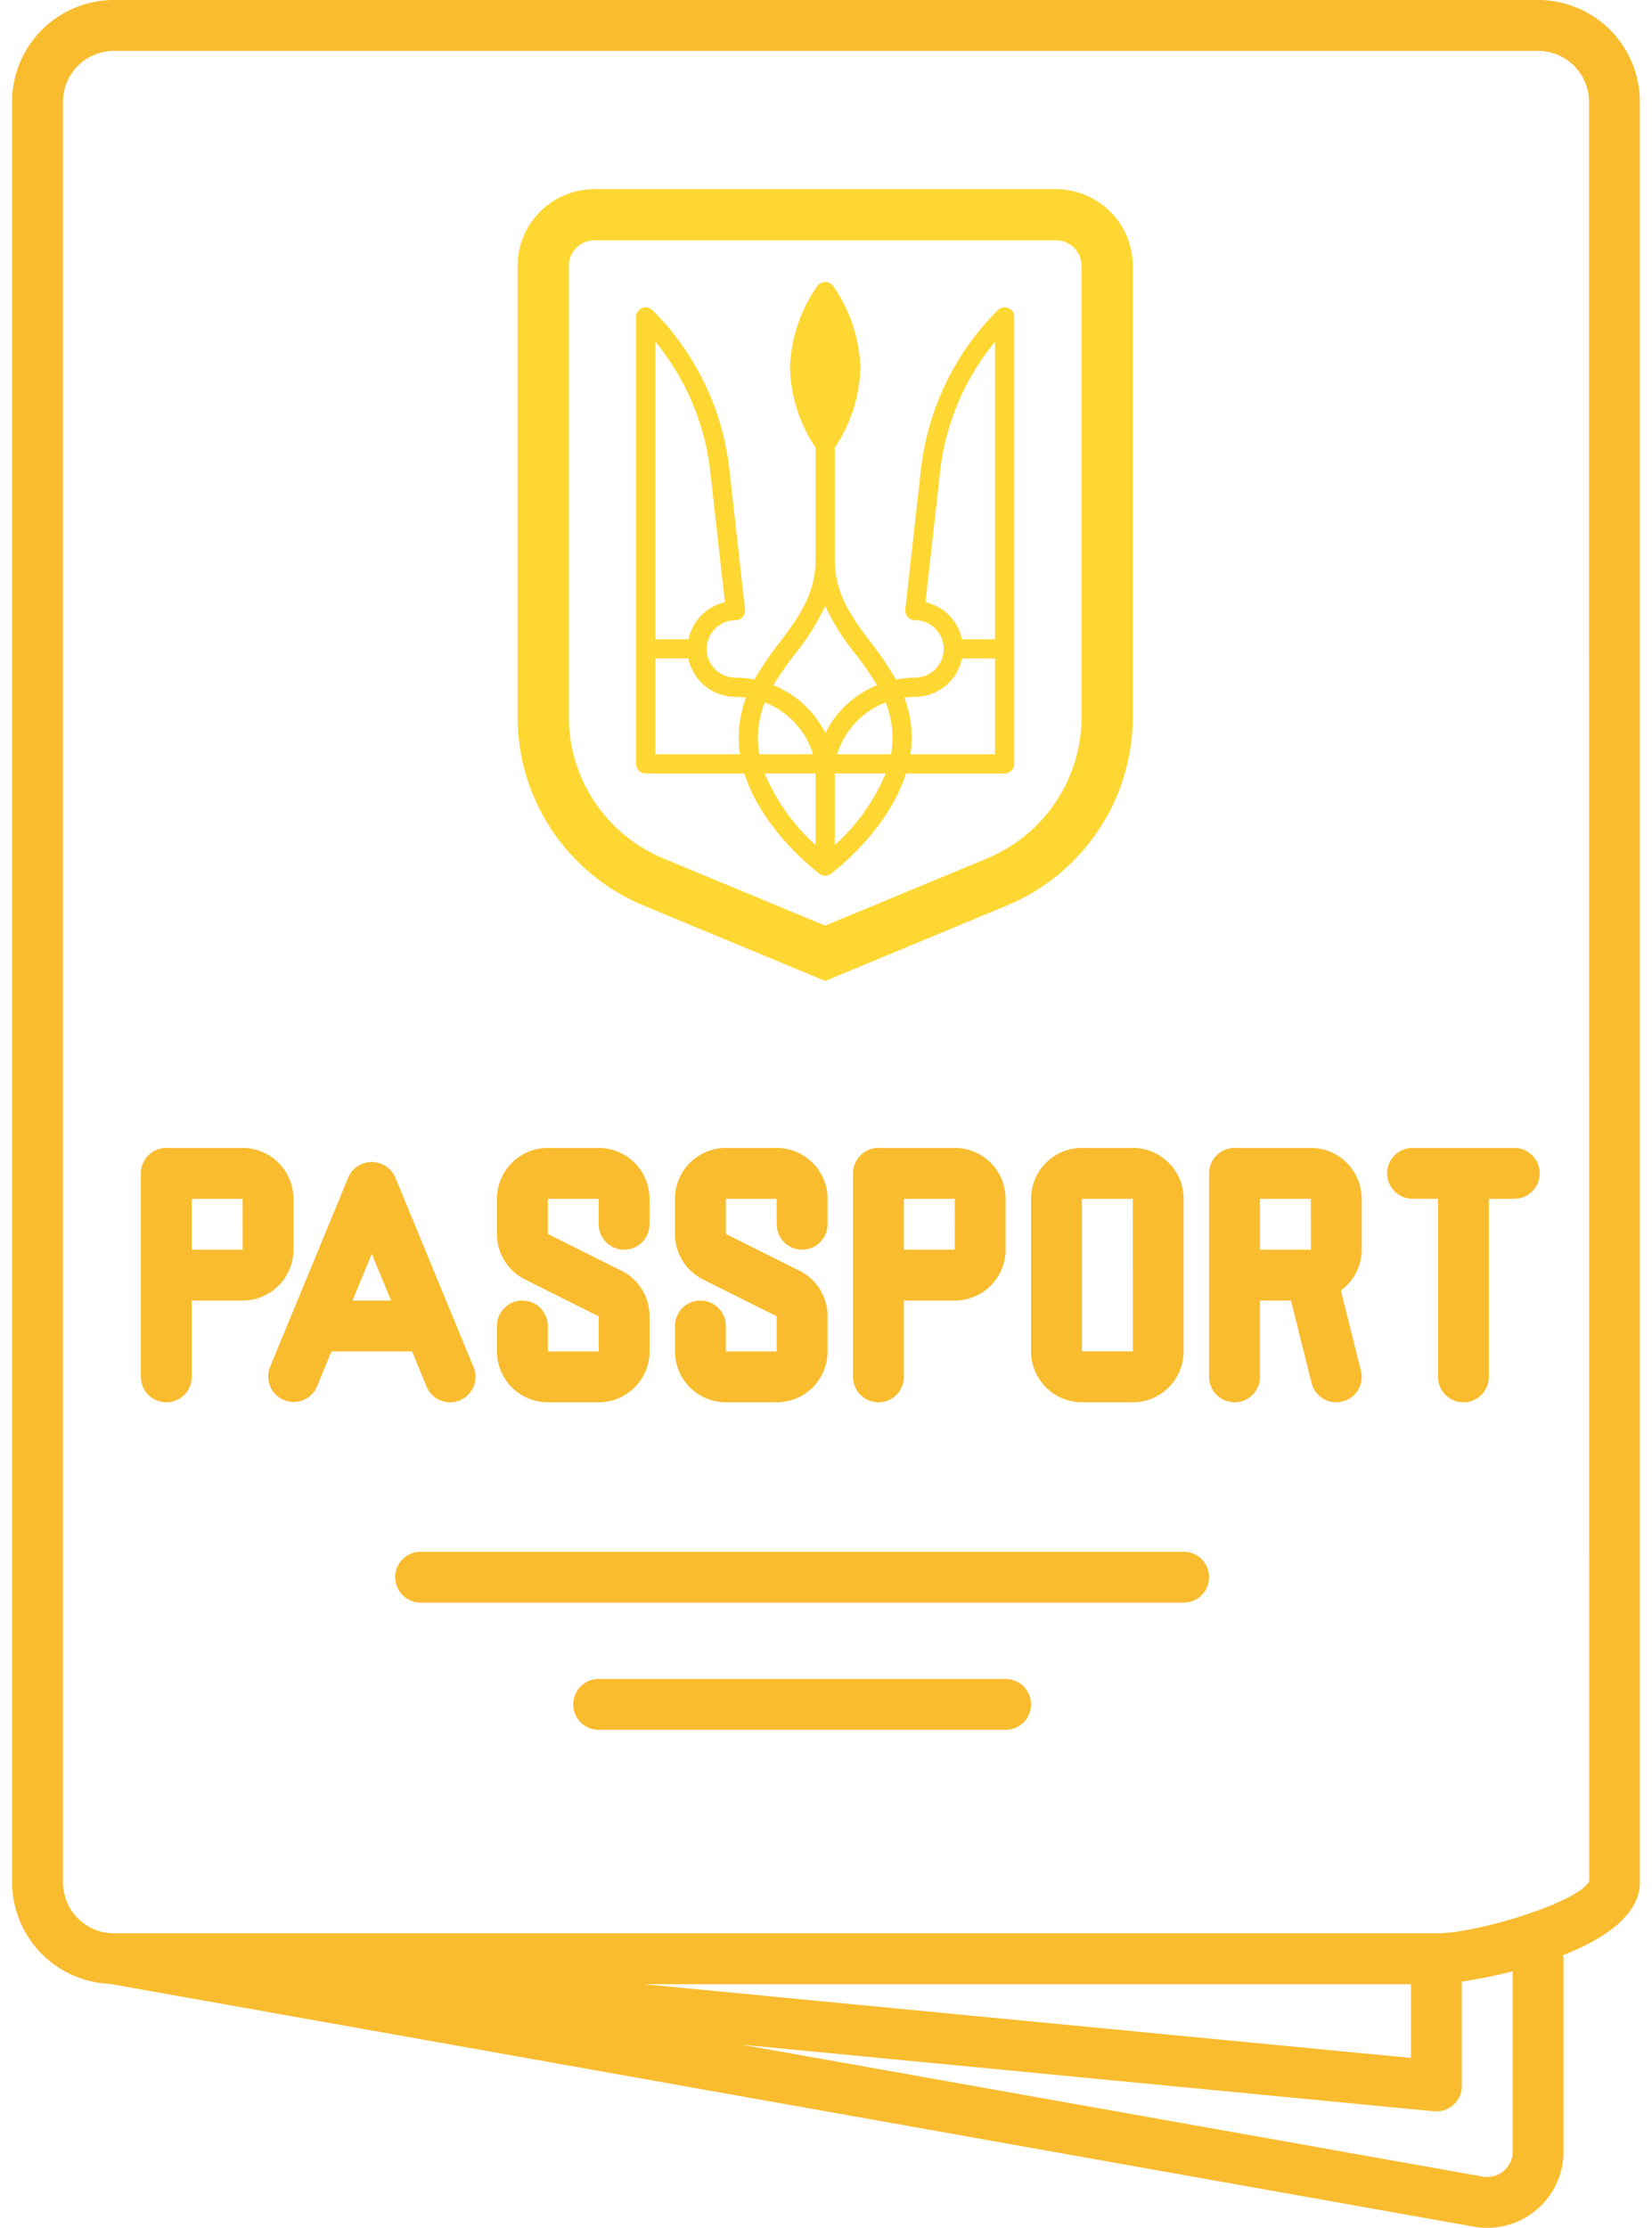
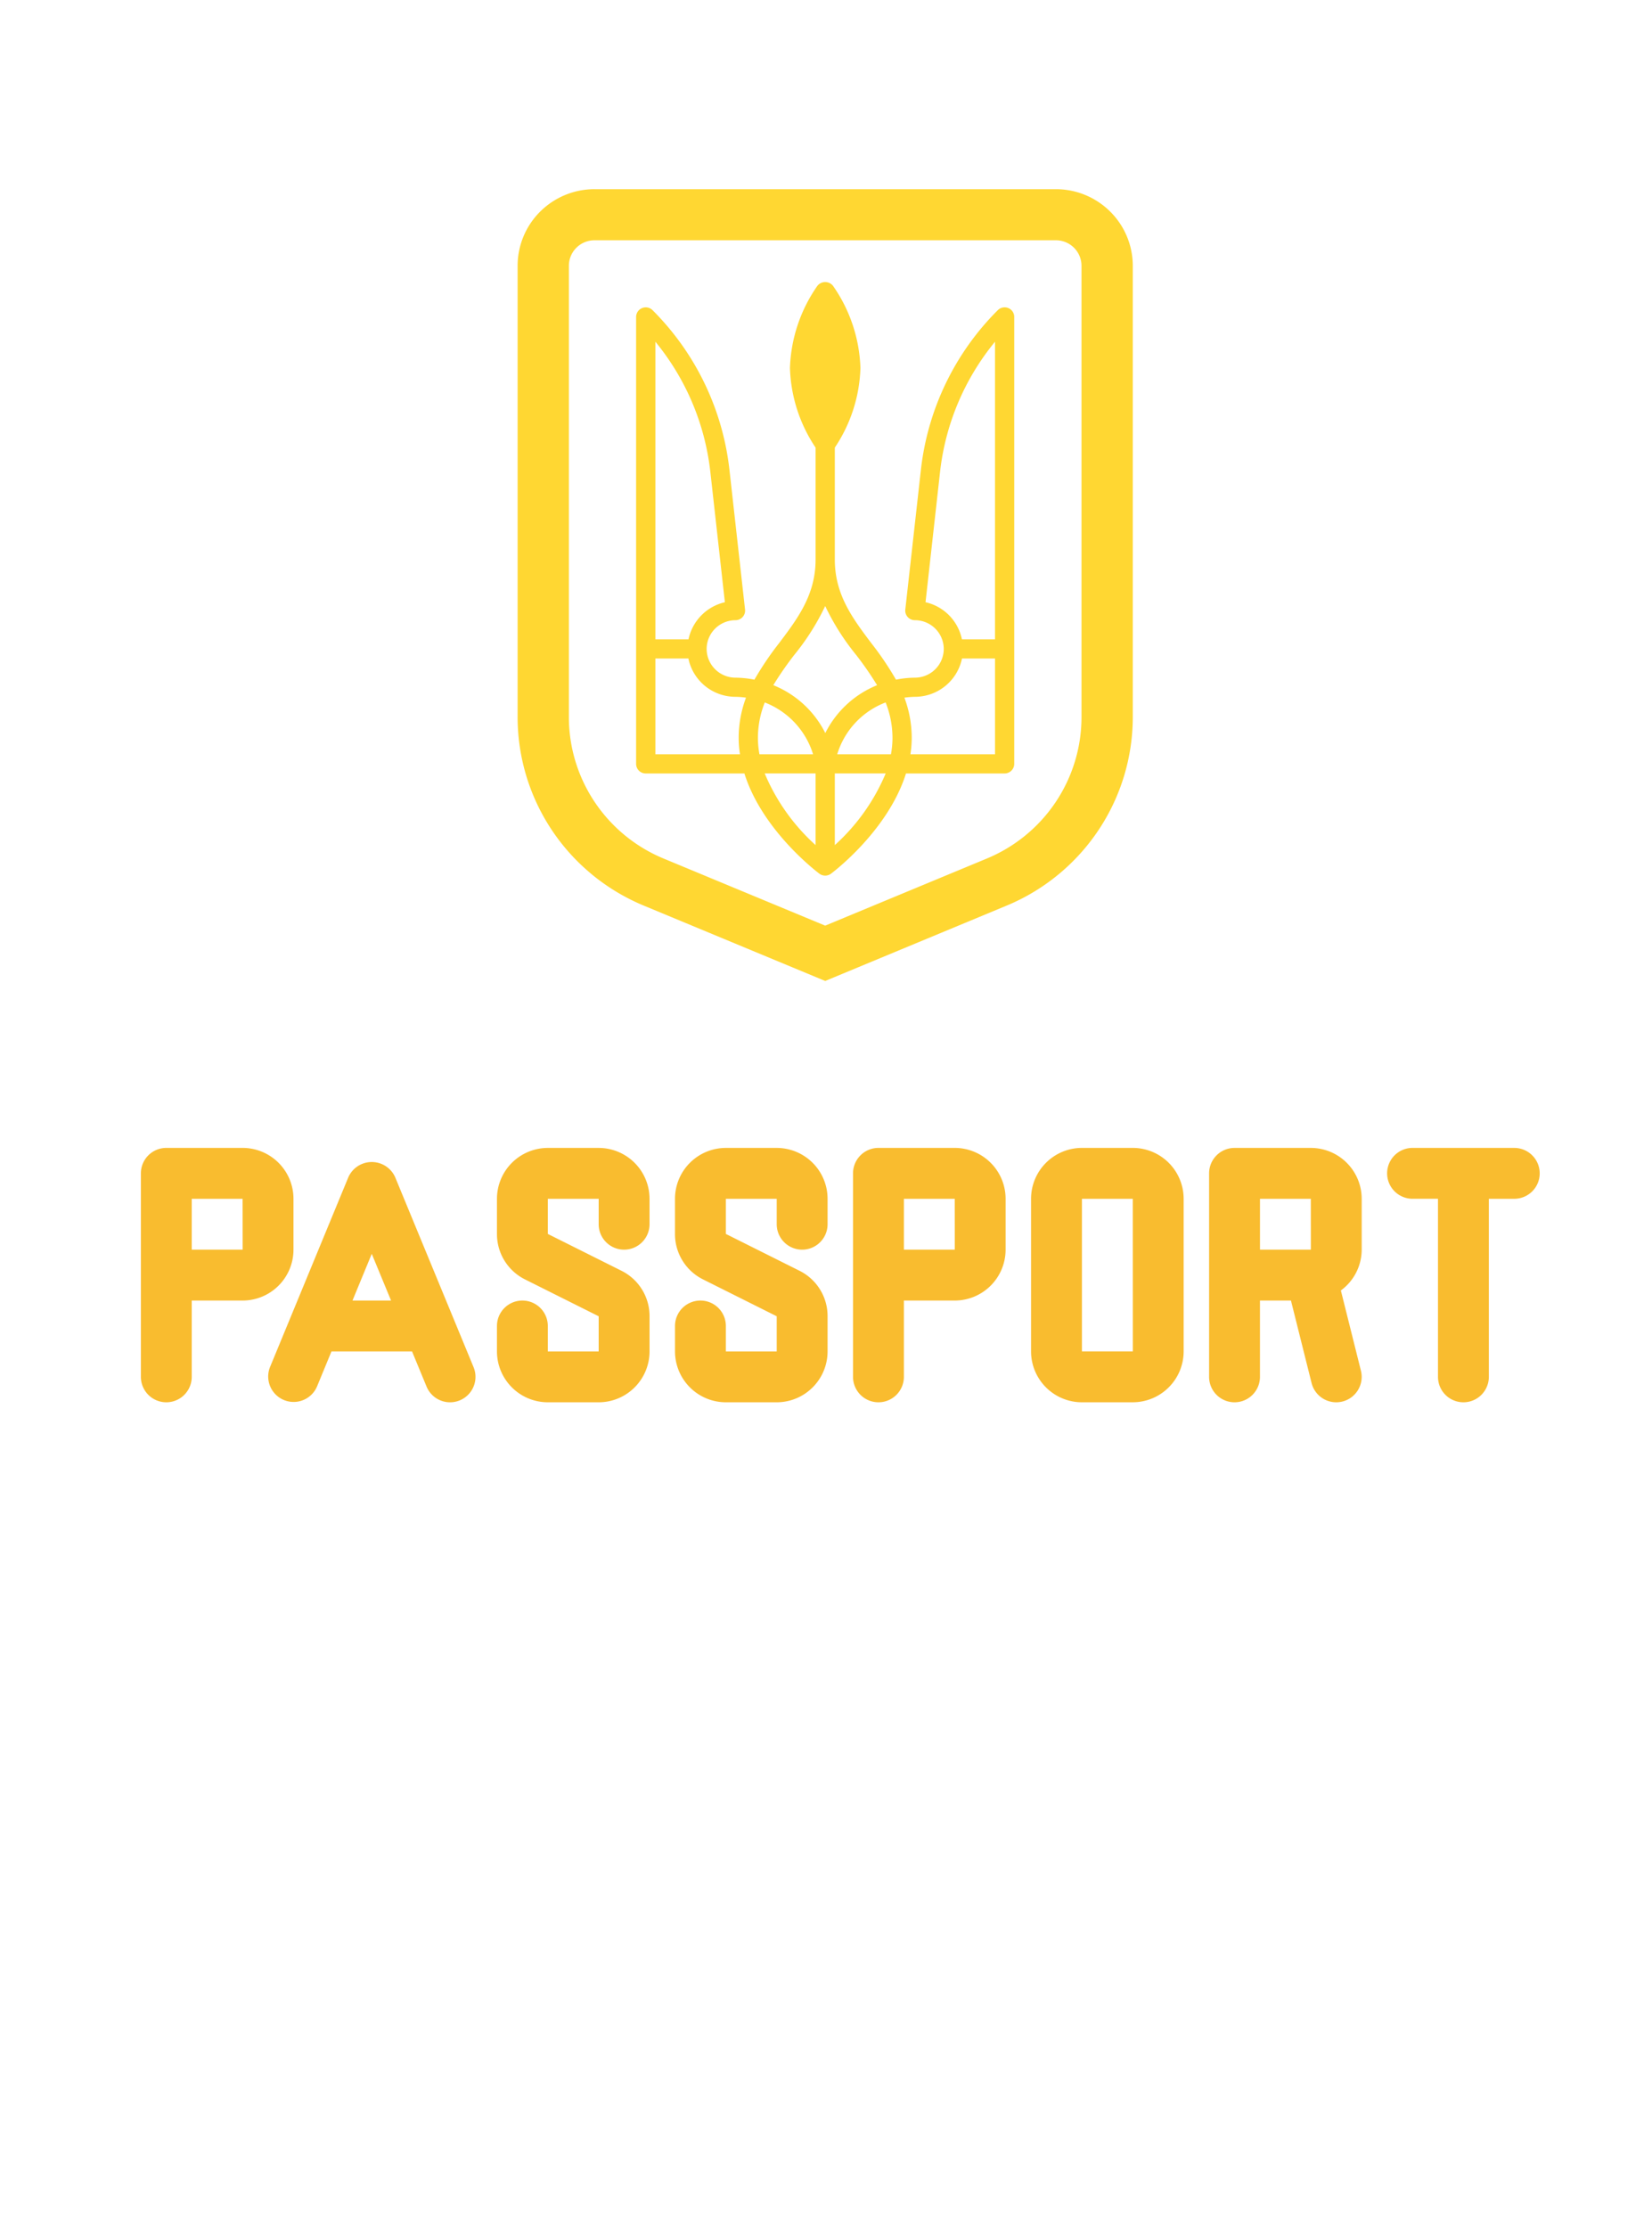
<svg xmlns="http://www.w3.org/2000/svg" width="89" height="120" fill="none">
-   <path d="M82.865 0H6.135A5.487 5.487 0 0 0 .652 5.48v95.915a5.484 5.484 0 0 0 5.24 5.459l73.455 13.072a4.116 4.116 0 0 0 4.496-2.285 4.11 4.11 0 0 0 .392-1.751v-10.385a1.265 1.265 0 0 0-.038-.187c2.238-.883 4.148-2.166 4.148-3.923V5.481A5.487 5.487 0 0 0 82.866 0zm-1.37 115.89a1.347 1.347 0 0 1-.498 1.056 1.373 1.373 0 0 1-1.15.286l-39.872-7.096 37.279 3.585a1.38 1.38 0 0 0 1.052-.35 1.373 1.373 0 0 0 .449-1.015v-5.62a27.775 27.775 0 0 0 2.74-.555v9.709zm-46.794-9.014h41.313v3.972l-41.313-3.972zm42.684-2.741H6.135a2.743 2.743 0 0 1-2.741-2.74V5.481a2.743 2.743 0 0 1 2.74-2.74h76.731a2.743 2.743 0 0 1 2.74 2.74l.013 95.834c-.441 1.078-5.918 2.82-8.233 2.82z" fill="#F9BC2F" />
  <path d="M13.07 61.83H8.96a1.37 1.37 0 0 0-1.37 1.37v10.962a1.37 1.37 0 0 0 2.74 0v-4.11h2.74a2.743 2.743 0 0 0 2.741-2.74V64.57a2.743 2.743 0 0 0-2.74-2.74zm-2.74 5.481v-2.74h2.74l.003 2.74H10.33zM51.436 61.83h-4.11a1.37 1.37 0 0 0-1.37 1.37v10.962a1.37 1.37 0 1 0 2.74 0v-4.11h2.74a2.743 2.743 0 0 0 2.74-2.74V64.57a2.743 2.743 0 0 0-2.74-2.74zm-2.74 5.481v-2.74h2.74l.002 2.74h-2.742zM61.028 75.532h-2.74a2.743 2.743 0 0 1-2.741-2.74V64.57a2.743 2.743 0 0 1 2.74-2.74h2.74a2.743 2.743 0 0 1 2.741 2.74v8.22a2.743 2.743 0 0 1-2.74 2.741zm-2.74-10.961v8.22h2.742l-.002-8.22h-2.74zM32.253 75.532h-2.74a2.743 2.743 0 0 1-2.74-2.74v-1.37a1.37 1.37 0 0 1 2.74 0v1.37h2.74v-1.893l-3.966-1.984a2.727 2.727 0 0 1-1.514-2.451v-1.893a2.743 2.743 0 0 1 2.74-2.74h2.74a2.743 2.743 0 0 1 2.74 2.74v1.37a1.37 1.37 0 0 1-2.74 0v-1.37h-2.74v1.893l3.966 1.983a2.726 2.726 0 0 1 1.515 2.452v1.893a2.743 2.743 0 0 1-2.74 2.74zM41.845 75.532h-2.74a2.743 2.743 0 0 1-2.74-2.74v-1.37a1.37 1.37 0 1 1 2.74 0v1.37h2.74v-1.893l-3.966-1.984a2.726 2.726 0 0 1-1.515-2.451v-1.893a2.743 2.743 0 0 1 2.74-2.74h2.741a2.743 2.743 0 0 1 2.74 2.74v1.37a1.37 1.37 0 0 1-2.74 0v-1.37h-2.74v1.893l3.966 1.983a2.726 2.726 0 0 1 1.514 2.452v1.893a2.743 2.743 0 0 1-2.74 2.74zM25.513 73.64l-4.218-10.218a1.38 1.38 0 0 0-2.533 0L14.545 73.64a1.37 1.37 0 0 0 2.533 1.044l.78-1.892h4.34l.782 1.893a1.37 1.37 0 0 0 2.533-1.045zm-6.523-3.588 1.038-2.516 1.04 2.516H18.99zM73.36 67.311v-2.74a2.743 2.743 0 0 0-2.74-2.74h-4.111a1.37 1.37 0 0 0-1.37 1.37v10.961a1.37 1.37 0 1 0 2.74 0v-4.11h1.67l1.111 4.443a1.37 1.37 0 0 0 2.658-.666l-1.08-4.32a2.73 2.73 0 0 0 1.122-2.198zm-5.481-2.74h2.74l.002 2.74H67.88v-2.74zM81.58 61.83H76.1a1.37 1.37 0 0 0 0 2.74h1.37v9.592a1.37 1.37 0 1 0 2.74 0v-9.591h1.37a1.37 1.37 0 0 0 0-2.74z" fill="#F9BC2F" />
  <path fill-rule="evenodd" clip-rule="evenodd" d="m44.457 52.838 9.773-4.058a11.039 11.039 0 0 0 4.942-4.054 10.976 10.976 0 0 0 1.856-6.104V14.318a4.12 4.12 0 0 0-1.214-2.918 4.15 4.15 0 0 0-2.929-1.21H32.029a4.15 4.15 0 0 0-2.93 1.21 4.12 4.12 0 0 0-1.213 2.918v24.304a10.976 10.976 0 0 0 3.982 8.46l.005.006c.848.7 1.795 1.27 2.811 1.692l9.773 4.058zM32.04 43.202a8.278 8.278 0 0 0 3.706 3.04l8.71 3.616 8.712-3.616a8.279 8.279 0 0 0 3.707-3.041 8.231 8.231 0 0 0 1.39-4.579V14.318c0-.365-.145-.715-.404-.973a1.384 1.384 0 0 0-.976-.403H32.029c-.367 0-.718.145-.977.403a1.373 1.373 0 0 0-.404.973v24.306c0 1.629.484 3.222 1.392 4.578z" fill="#FFD732" />
  <path d="M54.321 16.593a.52.52 0 0 0-.564.112 14.405 14.405 0 0 0-4.142 8.58l-.843 7.548a.516.516 0 0 0 .518.573c.412 0 .807.164 1.098.454.291.29.455.684.456 1.094-.001.41-.165.803-.456 1.093-.291.29-.686.454-1.098.455a5.43 5.43 0 0 0-1.02.107 16.618 16.618 0 0 0-1.328-1.965c-1.012-1.344-1.967-2.613-1.967-4.505v-6.03a8.126 8.126 0 0 0 1.38-4.288 8.175 8.175 0 0 0-1.484-4.435.54.54 0 0 0-.828 0 8.176 8.176 0 0 0-1.485 4.435 8.126 8.126 0 0 0 1.381 4.289v6.029c0 1.892-.956 3.164-1.968 4.505-.489.623-.932 1.28-1.327 1.965a5.424 5.424 0 0 0-1.02-.107 1.56 1.56 0 0 1-1.098-.455 1.547 1.547 0 0 1-.456-1.093c0-.41.165-.804.456-1.094.291-.29.686-.453 1.098-.454a.518.518 0 0 0 .515-.573l-.843-7.548a14.405 14.405 0 0 0-4.142-8.58.519.519 0 0 0-.884.365v24.075a.515.515 0 0 0 .518.516h5.316c.961 3.067 3.894 5.29 4.042 5.4a.523.523 0 0 0 .622 0c.148-.11 3.08-2.333 4.041-5.4h5.314a.519.519 0 0 0 .518-.516V17.069a.515.515 0 0 0-.32-.476zm-19.013 1.814a13.377 13.377 0 0 1 2.959 6.992l.785 7.039a2.597 2.597 0 0 0-1.96 2h-1.784V18.407zm4.488 21.362c.002.288.025.575.07.86h-4.558v-5.16h1.778c.12.583.439 1.106.9 1.482a2.6 2.6 0 0 0 1.637.582c.19.003.38.018.567.046a6.18 6.18 0 0 0-.394 2.19zm1.036 0a5.172 5.172 0 0 1 .37-1.932 4.372 4.372 0 0 1 2.602 2.792h-2.889a4.953 4.953 0 0 1-.083-.86zm3.107 5.751a10.846 10.846 0 0 1-2.741-3.86h2.741v3.86zm.523-6.034a5.377 5.377 0 0 0-2.8-2.58c.348-.568.728-1.117 1.138-1.642a12.907 12.907 0 0 0 1.657-2.62 12.903 12.903 0 0 0 1.657 2.62c.41.525.79 1.074 1.138 1.643a5.377 5.377 0 0 0-2.79 2.579zm.513 6.034v-3.86h2.74a10.844 10.844 0 0 1-2.74 3.86zm3.023-4.891h-2.894a4.331 4.331 0 0 1 2.608-2.793c.246.615.371 1.271.37 1.933-.003.288-.03.576-.084.86zm5.607 0h-4.557a5.88 5.88 0 0 0 .07-.86 6.17 6.17 0 0 0-.394-2.19c.187-.027.377-.042.566-.046a2.6 2.6 0 0 0 1.636-.582c.462-.376.78-.9.9-1.481h1.78v5.159zm0-6.191h-1.782a2.582 2.582 0 0 0-1.961-2l.785-7.039a13.377 13.377 0 0 1 2.958-6.992v16.031z" fill="#FFD732" />
-   <path d="M63.768 86.323H22.662a1.37 1.37 0 0 1 0-2.74h41.106a1.37 1.37 0 1 1 0 2.74zM54.177 93.174H32.253a1.37 1.37 0 0 1 0-2.74h21.924a1.37 1.37 0 0 1 0 2.74z" fill="#F9BC2F" />
</svg>